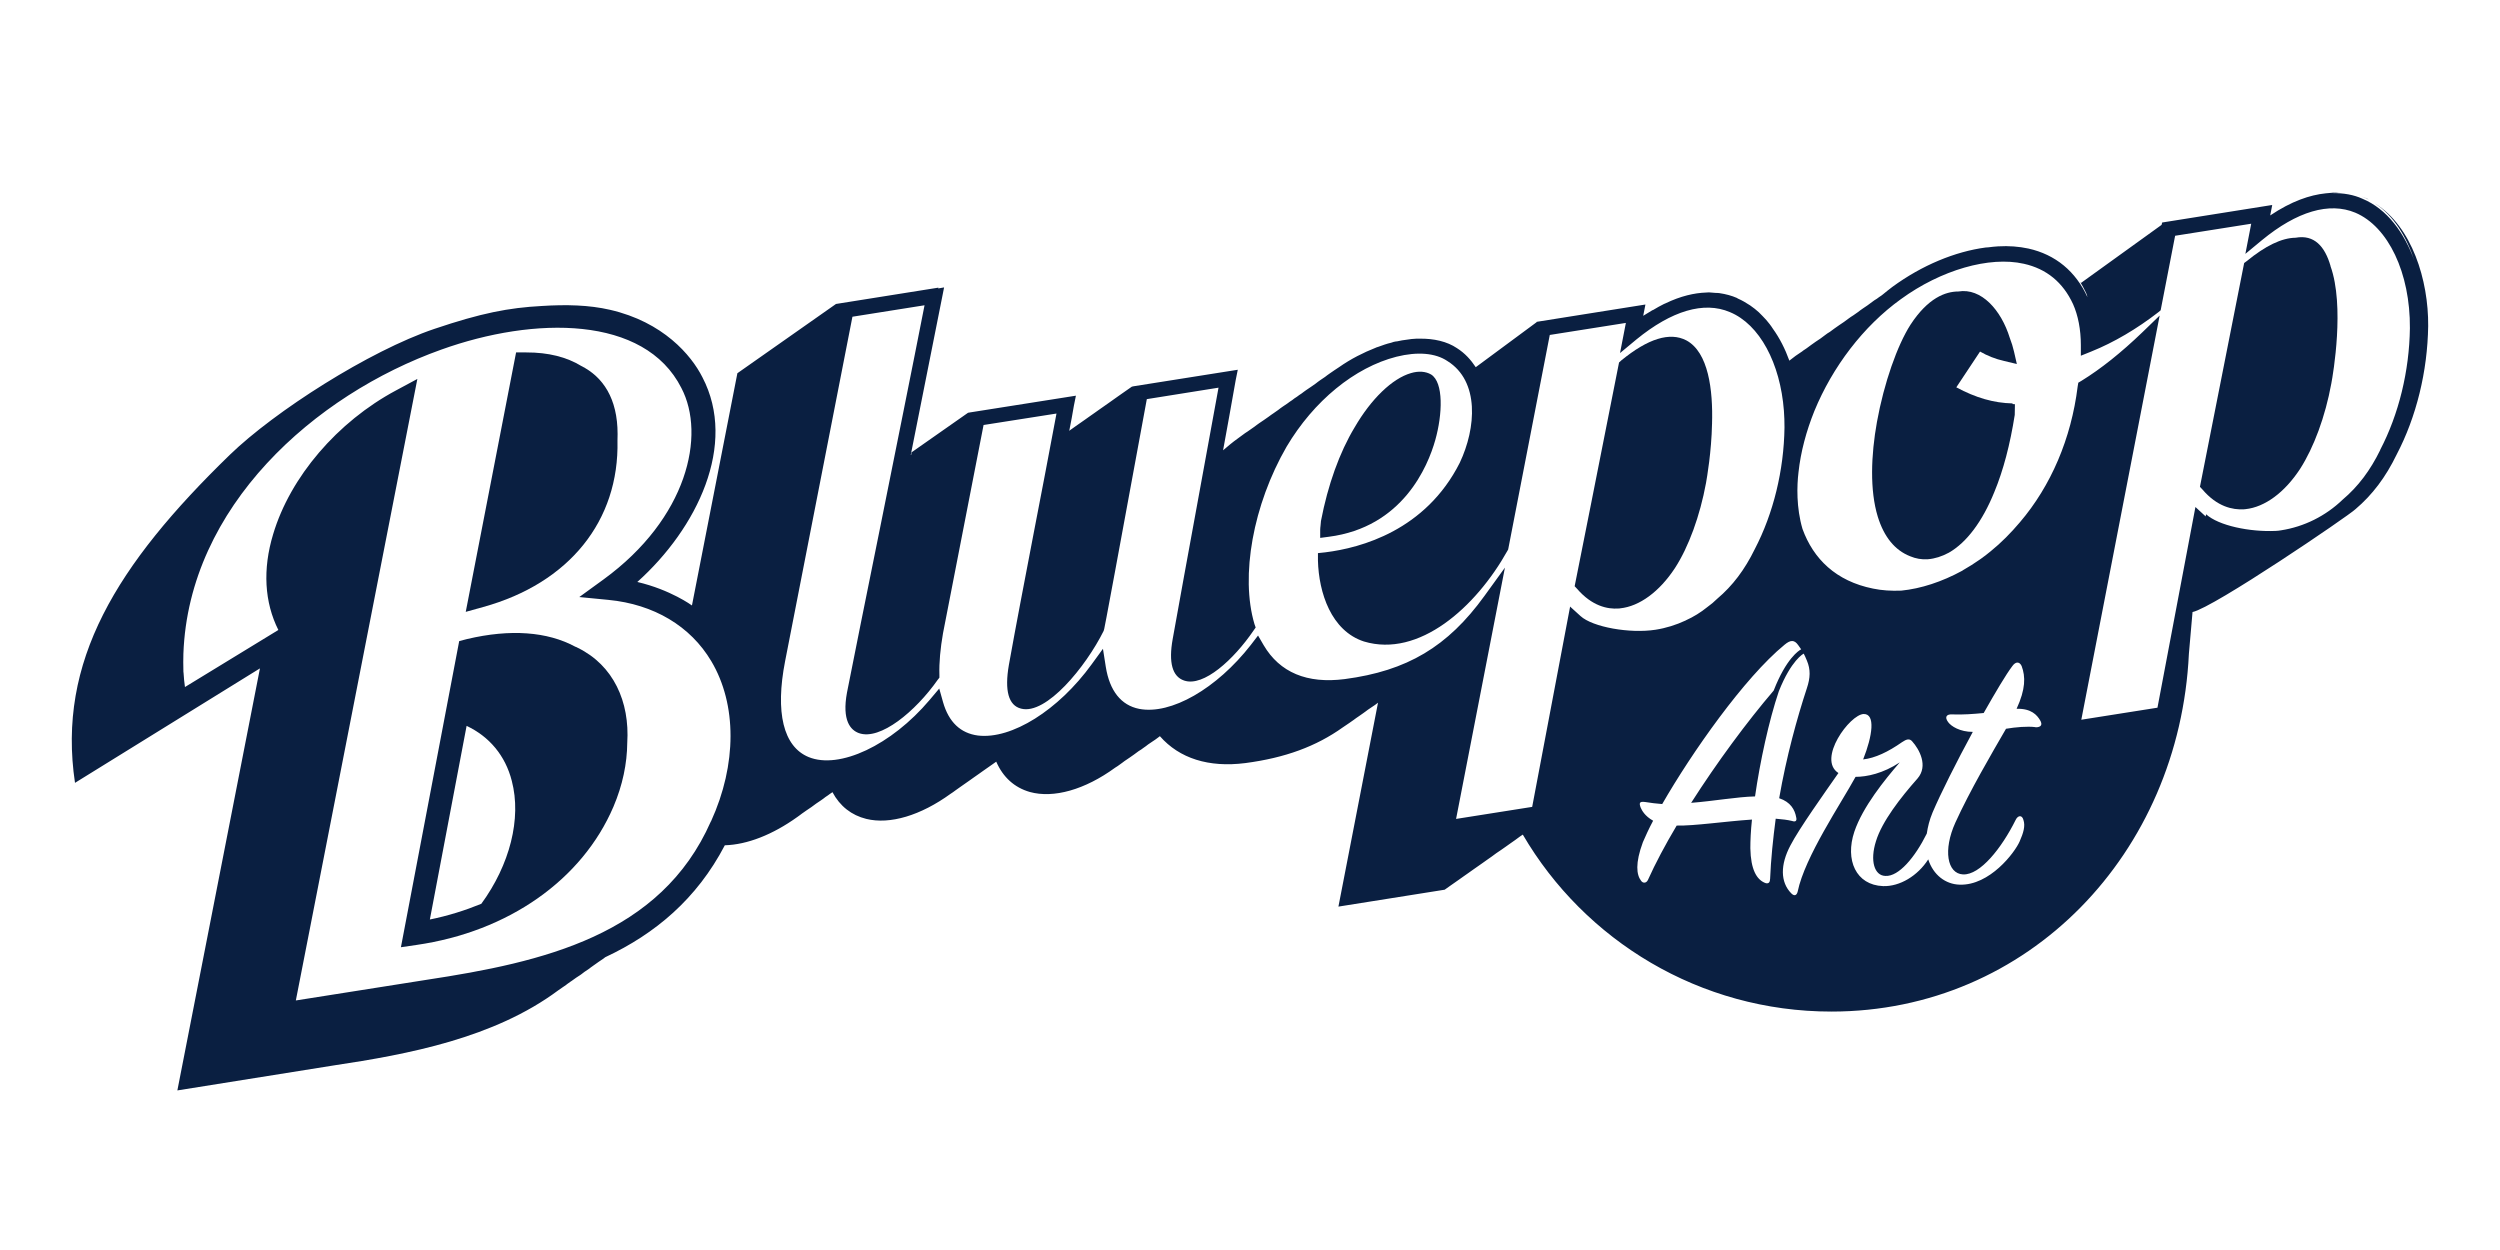
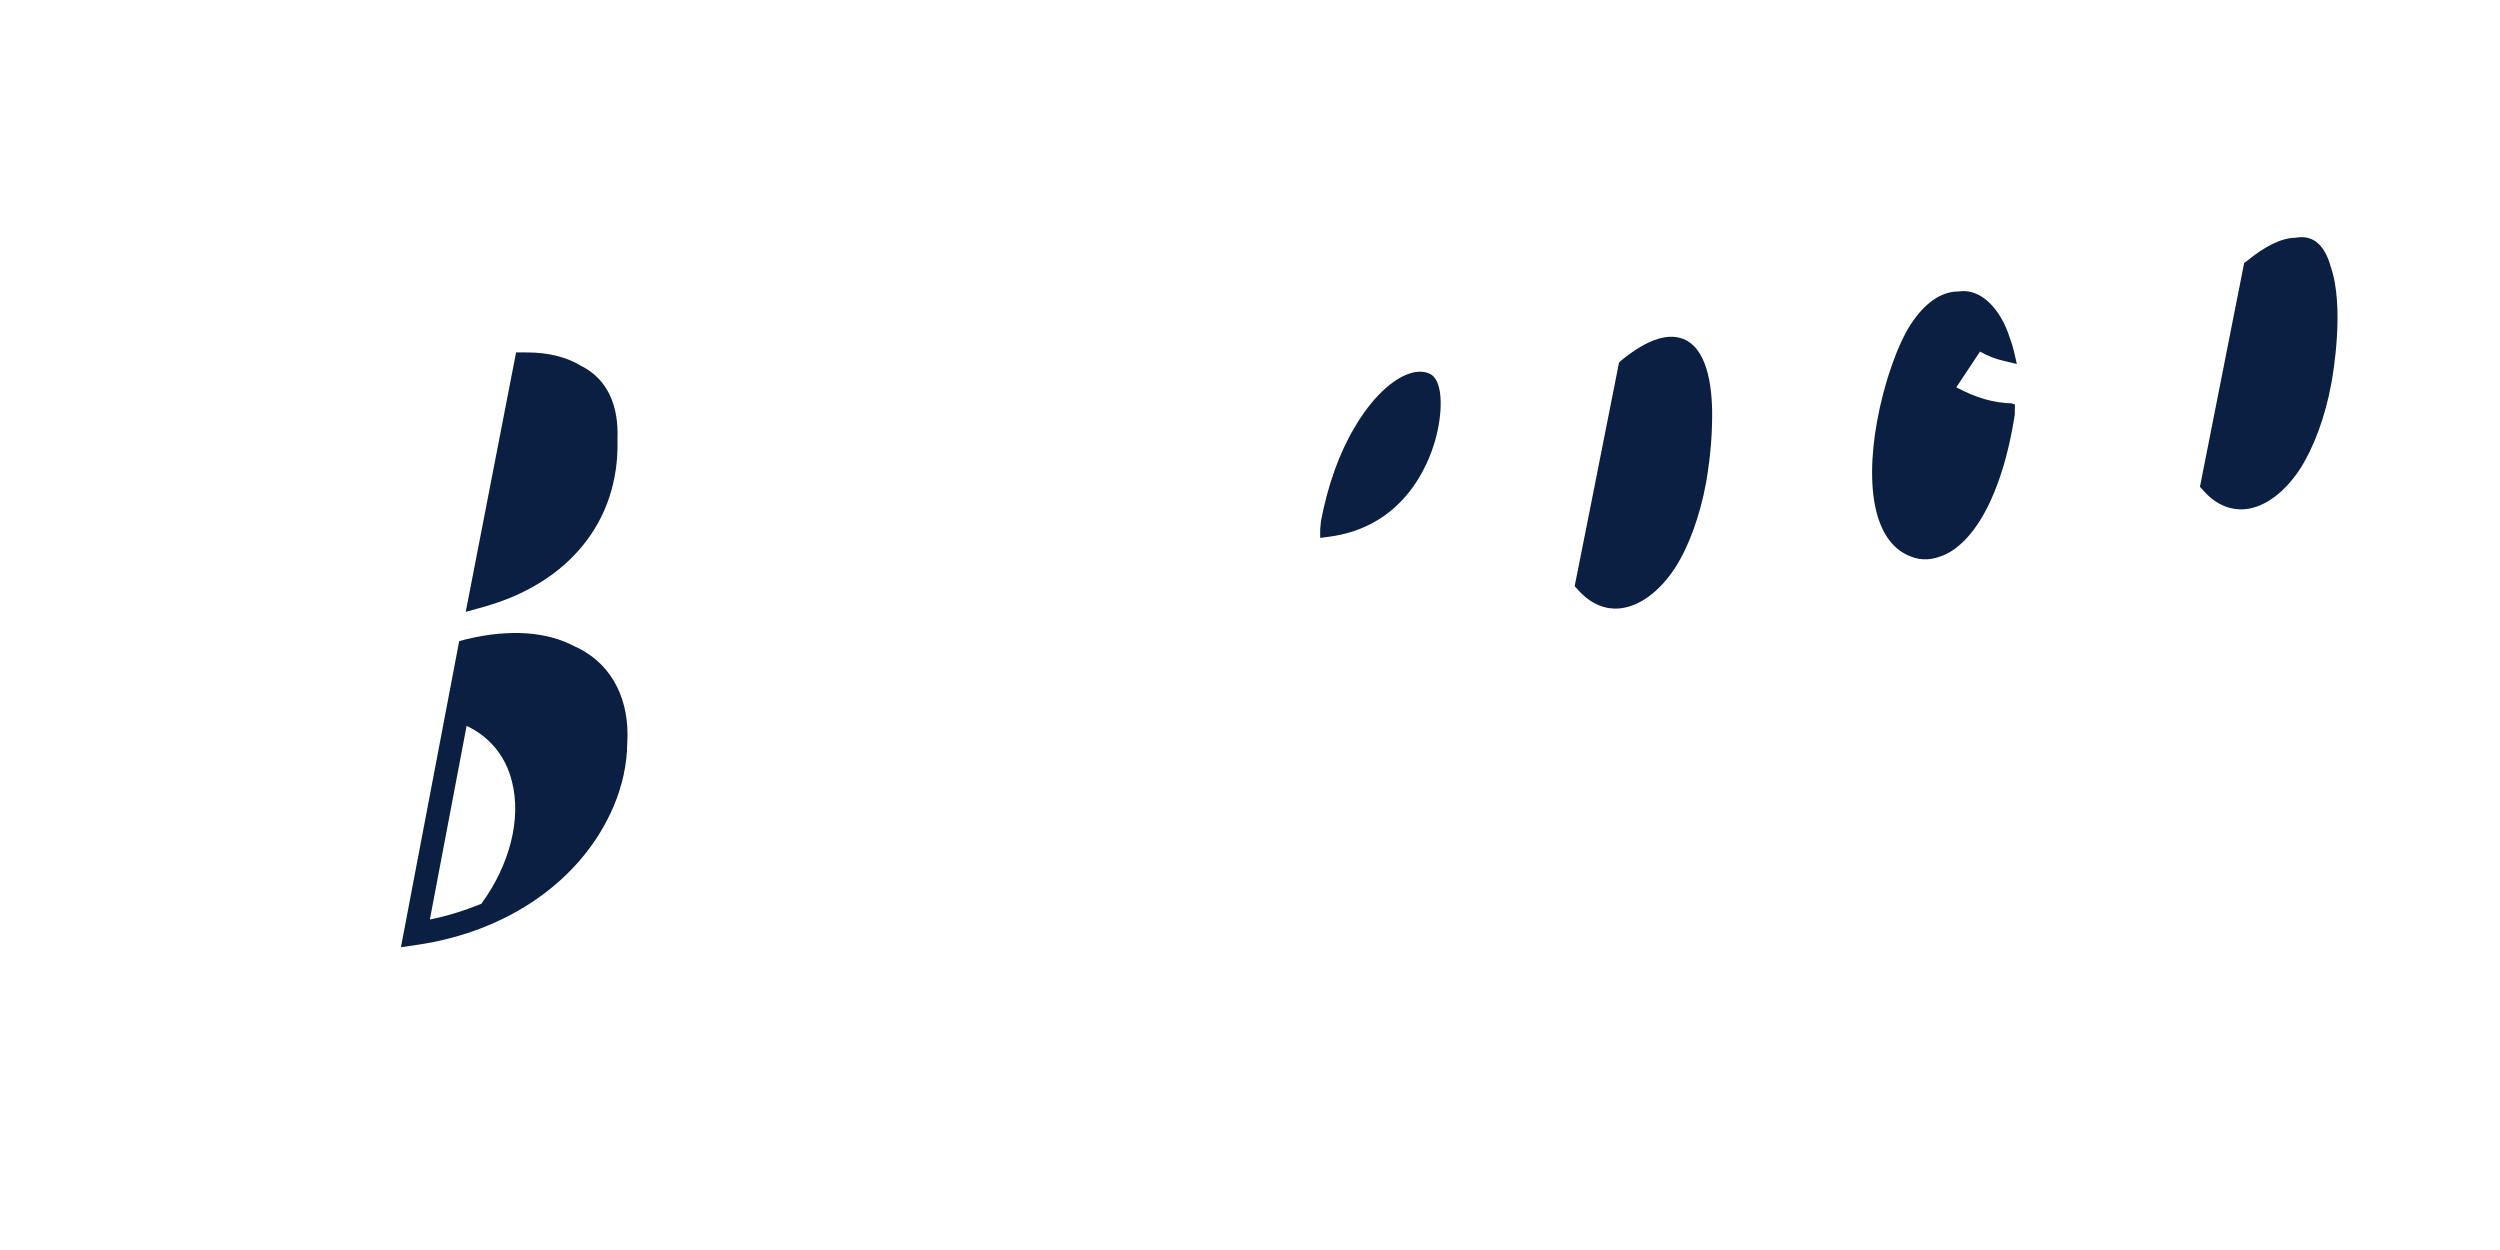
<svg xmlns="http://www.w3.org/2000/svg" id="Layer_1" viewBox="0 0 432 216">
  <defs>
    <style>.cls-1{fill:#0a1f41;}</style>
  </defs>
-   <path class="cls-1" d="M409.05,34.33c-.3-.14-.63-.25-.97-.37.42.15.83.32,1.23.53-.09-.05-.16-.11-.26-.16h0Z" />
  <path class="cls-1" d="M90.96,60.9h-1.78l-8.7,44.83,3.02-.84c14.85-4.12,23.52-14.89,23.2-28.76h0c0-.37.03-.74.02-1.12,0-6.16-2.52-9.89-6.31-11.79-2.49-1.52-5.66-2.33-9.45-2.32h0Z" />
-   <path class="cls-1" d="M99.86,111.95s-.03-.03-.07-.03c-.14-.07-.24-.14-.38-.17-4.83-2.61-11.25-3.09-18.71-1.32l-1.35.35-10.07,52.9,2.67-.39c15.9-2.29,28.64-11.25,34.05-23.88,1.6-3.75,2.36-7.5,2.39-11.04.45-7.12-2.39-13.4-8.54-16.42h0ZM83.16,156.18c-2.78,1.14-5.76,2.08-8.88,2.71l6.35-33.46c3.92,1.84,6.7,5.14,7.81,9.51,1.71,6.52-.35,14.51-5.27,21.24Z" />
+   <path class="cls-1" d="M99.86,111.95s-.03-.03-.07-.03c-.14-.07-.24-.14-.38-.17-4.83-2.61-11.25-3.09-18.71-1.32l-1.35.35-10.07,52.9,2.67-.39c15.9-2.29,28.64-11.25,34.05-23.88,1.6-3.75,2.36-7.5,2.39-11.04.45-7.12-2.39-13.4-8.54-16.42ZM83.16,156.18c-2.78,1.14-5.76,2.08-8.88,2.71l6.35-33.46c3.92,1.84,6.7,5.14,7.81,9.51,1.71,6.52-.35,14.51-5.27,21.24Z" />
  <path class="cls-1" d="M229.57,92.76c12.85-1.64,17.18-12.23,18.44-16.7,1.27-4.49,1.46-9.99-.72-11.35-.94-.54-2.14-.63-3.47-.24-3.23.93-6.88,4.45-9.74,9.38-2.61,4.33-4.62,9.93-5.82,16.19l-.02.25c0,.18-.03.37-.05.54-.03.26-.06.5-.06.71v1.41l1.44-.19h0Z" />
  <path class="cls-1" d="M295.84,73.22c-.1,4.86-.87,9.27-1.04,10.24-1.04,5.66-2.99,11.04-5.38,14.72-2.67,4.06-6.11,6.59-9.44,6.94-.1.03-.21.03-.31.03-1.88.14-4.58-.42-7.15-3.4l-.42-.45,2.88-14.47,4.79-24.19.38-.35c4.62-3.78,8.4-4.96,11.25-3.47,3.82,2.05,4.62,8.57,4.44,14.41h.01Z" />
  <path class="cls-1" d="M402.72,45.97c-.97-3.37-2.81-5.48-6.04-4.89-2.4.03-5.21,1.39-8.47,4.06l-.42.31-7.64,38.67.42.45c2.57,3.02,5.24,3.54,7.15,3.44.1,0,.21-.03.31-.03,3.33-.35,6.77-2.88,9.44-6.98,2.36-3.68,4.34-9.02,5.38-14.72.32-1.67,2.33-13.43-.14-20.3Z" />
  <path class="cls-1" d="M347.77,69.71c-3.26-.07-6.35-.97-9.72-2.78l4.1-6.18c1.25.73,2.67,1.29,4.17,1.63l2.19.52-.49-2.15c-.18-.8-.42-1.56-.73-2.36-1.49-4.83-4.93-8.68-8.88-8.02-2.23,0-5.25,1.11-8.27,5.73-2.29,3.57-4.58,10.07-5.8,16.8-1.04,5.8-1.25,11.83.14,16.38,1.08,3.5,2.95,5.8,5.59,6.84.97.41,1.98.59,3.05.52,1.22-.1,2.43-.48,3.65-1.14,3.09-1.77,5.8-5.42,7.84-10.45,1.56-3.75,2.74-8.26,3.54-13.36l.03-1.84-.41-.03v-.1h0Z" />
-   <path class="cls-1" d="M410.44,35.19c3.16,2.08,5.42,5.69,6.8,9.96-1.73-4.86-4.69-9.02-9.06-10.83-1.39-.63-3.2-1.01-5.31-.94.49-.03.94-.07,1.43-.07-.76-.07-1.56,0-2.43.1-2.71.28-5.9,1.35-9.58,3.82l.35-1.8-.24.03-18.78,2.99-.1.41-13.92,10.03c-.05-.05-.1-.11-.14-.16.33.57.67,1.14.97,1.79.14.28.24.56.28.83-2.01-4.44-5.52-7.36-10.2-8.4-1.63-.35-3.4-.49-5.21-.38h-.03c-.56.03-1.14.1-1.7.17-.14,0-.28.03-.45.03-5.27.7-11,3.06-16.11,6.8-.59.42-1.14.91-1.7,1.35-.07.03-.14.11-.18.14-.28.17-.56.38-.8.56-.31.17-.59.38-.83.56-.28.21-.56.41-.8.59-.28.18-.56.38-.83.56-.28.21-.56.38-.8.59-.28.18-.56.39-.8.56-.31.18-.59.39-.83.56-.28.21-.56.42-.8.59-.28.18-.56.39-.83.56-.28.21-.56.39-.8.56-.28.2-.56.41-.8.59-.31.17-.59.38-.83.56-.28.2-.56.41-.79.59-.28.17-.56.38-.84.56-.28.21-.56.38-.79.56-.28.21-.56.41-.8.59-.21.14-.42.28-.63.42l-.07.07c-.41.28-.8.56-1.18.8-.35.28-.73.56-1.08.83-.73-2.02-1.67-3.89-2.85-5.52-.17-.28-.38-.56-.56-.8-.38-.49-.76-.94-1.18-1.35-.45-.49-.9-.91-1.39-1.29-.28-.21-.52-.38-.8-.59-.69-.45-1.39-.87-2.12-1.18-.07-.04-.1-.07-.17-.11-.87-.38-1.88-.66-3.02-.83-.21-.03-.39-.03-.56-.03-.42-.03-.8-.07-1.25-.1-.18,0-.31.03-.49.03-2.01.07-4.37.59-7.04,1.88-.11.03-.18.07-.24.1-.63.31-1.25.66-1.88,1.04-.03,0-.07.03-.11.03-.52.31-1.04.62-1.59.97l.38-1.95-18.78,2.99-.03.07-10.51,7.77c-.83-1.25-1.84-2.4-3.26-3.3-1.7-1.14-3.96-1.67-6.49-1.63h-.49c-.56.03-1.11.07-1.7.18-.52.07-1.08.14-1.63.28-.21.03-.41.03-.62.1-.14.03-.28.1-.42.14-.76.17-1.52.45-2.29.73-.14.03-.24.07-.39.14-2.11.83-4.27,1.91-6.35,3.37-.56.35-1.08.73-1.6,1.08-.28.21-.56.38-.8.59-.28.18-.56.38-.83.56-.28.21-.56.39-.79.59-.28.18-.56.39-.8.56-.28.18-.56.39-.83.56-.28.21-.56.39-.8.59-.28.17-.56.38-.8.56-.31.2-.59.38-.83.59-.28.17-.56.38-.8.56-.28.17-.56.38-.83.56-.28.21-.56.38-.8.59-.28.18-.56.38-.8.56-.28.21-.59.38-.83.59-.28.18-.56.39-.8.56-.28.18-.56.39-.83.56-.28.21-.56.39-.8.59-.28.18-.56.39-.8.56-.28.21-.56.39-.83.56-.45.32-.9.66-1.32.97-.87.62-1.7,1.32-2.5,2.01.7-3.78,1.42-7.84,2.19-12.18l.35-1.74-17.98,2.85-.32.07-1.59,1.11-.84.59-.79.56-.83.59-.8.56-.8.56-.83.59-.8.56-.83.59-.8.56-.8.56-.83.59-.28.21c.28-1.42.56-2.85.8-4.34l.35-1.73-18.23,2.88-.41.07-9.76,6.84-.07.45h-.07c1.98-9.96,3.95-19.78,5.41-27.18l.35-1.77-1.01.18.03-.14-17.7,2.82-17.04,11.97-7.85,40.13s-3.68-2.71-9.44-4.06c10.34-9.27,17.32-23.74,11.25-35.37-1.94-3.85-6.8-9.55-15.96-11.66-3.63-.84-7.6-.93-11.81-.66-5.73.31-10.44,1.22-18.53,3.95-11.3,3.82-27.6,14.25-35.37,21.77-19.59,19.02-29.88,35.71-26.75,56.68l31.96-19.78-14.27,72.93,26.97-4.31c12.98-1.94,27.77-4.75,38.84-12.98l.69-.48c.24-.18.45-.31.66-.45l.17-.14c.21-.14.45-.31.63-.45l.17-.11c.24-.17.45-.31.63-.45l.2-.14c.21-.14.42-.28.63-.41l.2-.14c.21-.17.42-.31.59-.45l.17-.11c.24-.17.45-.31.66-.45l.17-.14c.21-.14.42-.28.63-.45l.2-.14c.21-.14.42-.28.59-.42l.21-.14c.21-.14.42-.28.62-.42l.18-.14c.07-.07.14-.11.21-.14,8.5-3.99,15.72-9.99,20.58-19.3,3.85-.11,8.23-1.81,12.53-4.89.28-.21.56-.39.8-.59.28-.18.56-.39.8-.56.31-.21.59-.39.83-.56.28-.21.56-.42.8-.59.28-.18.56-.39.83-.56.28-.2.56-.38.8-.59.28-.17.56-.38.8-.56.14-.1.28-.17.41-.28,1.29,2.43,3.3,3.99,5.84,4.62,4.1,1.01,9.4-.59,14.58-4.34.28-.17.56-.38.8-.56.28-.21.56-.38.83-.59.28-.18.56-.38.8-.56.28-.18.56-.38.8-.56.28-.21.59-.41.83-.59.28-.18.56-.39.8-.56.28-.21.56-.39.83-.59.28-.18.56-.39.8-.56.28-.18.56-.39.8-.56.2-.14.38-.28.59-.42,1.18,2.71,3.16,4.48,5.8,5.24,4.1,1.14,9.51-.38,14.75-4.2.31-.18.59-.38.83-.56.28-.21.56-.39.8-.59.28-.18.56-.39.83-.56.28-.18.56-.39.8-.56.28-.21.56-.42.8-.59.31-.17.59-.38.83-.56.28-.2.56-.38.8-.59.28-.17.56-.38.83-.56.28-.17.56-.38.8-.56.14-.1.28-.21.41-.31,3.37,3.85,8.44,5.45,14.75,4.65,6.87-.9,12.25-2.88,16.87-6.18.38-.24.73-.49,1.08-.73.28-.21.56-.39.8-.56.28-.21.56-.42.83-.59.28-.18.56-.39.8-.56.28-.21.56-.39.8-.59.28-.17.59-.38.83-.56.28-.17.56-.38.79-.56.04-.03.07-.07.14-.1l-6.84,35.23,18.36-2.92.83-.59.8-.56.8-.56.83-.59.8-.56.83-.59.8-.56.8-.56.83-.59.8-.56.8-.59.83-.56.8-.56.83-.59.8-.56.8-.59.52-.35c10.69,18.29,30.58,30.58,53.32,30.58,34.12,0,60.15-27.42,61.78-61.82l.63-7.22c3.61-.73,26.97-16.63,28.15-17.77,2.91-2.46,5.24-5.55,7.12-9.44,3.4-6.49,5.34-14.37,5.45-22.21.07-7.95-2.82-17.22-9.17-21.17h0ZM122.86,141.93l-.03.03c-8.67,19.68-29.02,24.3-49.11,27.35l-22.6,3.57,21-107.4-3.68,1.98c-10.14,5.42-18.29,14.96-21.24,24.85-1.84,6.07-1.5,11.77.9,16.55l-16.14,9.86c-.1-.8-.21-1.63-.24-2.43-.03-.14-.03-.28-.03-.41-.03-.97-.03-1.94,0-2.92.93-25.44,22.67-44.74,44.57-52.55,16.07-5.76,35.12-5.94,41.48,6.63,4.27,8.16,1.04,22.53-13.44,33.08l-4.2,3.05,5.04.49c7.84.76,14.16,4.52,17.77,10.59,4.44,7.46,4.44,17.84-.04,27.66h0ZM271.32,104.79l-6.56,34.64-13.15,2.08,8.44-43.42-3.54,4.89c-6.35,8.78-13.36,12.95-24.16,14.37-6.49.83-11.21-1.14-13.99-5.86l-.97-1.67-1.25,1.63c-5.9,7.56-13.82,12.11-19.3,11.04-3.12-.62-5.1-3.12-5.76-7.26l-.49-3.12-1.94,2.67c-5.76,7.95-13.85,13.01-19.65,12.32-3.02-.39-5.06-2.33-6.04-5.76l-.66-2.36-1.67,1.98c-6.6,7.81-15.59,12.04-20.9,9.86-4.37-1.8-5.8-7.7-4.06-16.59l11.63-59.5,12.46-1.98c-2.08,10.66-5.1,25.54-7.74,38.74-2.36,11.63-4.48,22.21-5.66,28.18-.9,4.86.63,6.49,2.05,7.01,3.68,1.32,9.79-3.74,13.64-9.23l.28-.35v-.45c-.07-2.19.17-4.62.62-7.22l7.01-35.99,12.6-1.98c-1.39,7.53-2.71,14.23-3.89,20.41-1.63,8.54-3.06,15.9-4.34,23.05-.76,4.41-.07,6.98,2.11,7.53,4.34,1.14,11.18-7.22,14.27-13.43l.1-.35c.14-.66.28-1.39,1.88-9.99l5.48-29.71,12.39-1.98c-1.46,7.95-2.71,14.89-3.89,21.28-1.46,7.91-2.74,15-4.03,22.15-.73,4.06-.07,6.49,1.98,7.18,3.37,1.14,8.57-3.64,11.97-8.61l.39-.56-.21-.59c-2.46-8.29-.24-20.62,5.55-30.65,4.69-7.91,11.77-13.71,18.99-15.55,3.61-.9,6.73-.66,8.82.76,5.55,3.47,4.96,11.56,2.12,17.56-5.9,11.7-17.08,14.72-23.22,15.48l-1.29.14v1.28c.14,5.56,2.29,12.15,7.95,13.99,9.48,2.85,19.3-5.83,24.82-15.72l.1-.18,7.19-37.07,13.15-2.08-1.01,5.21,2.84-2.36c6.08-4.96,11.66-6.63,16.14-4.72,5.14,2.12,8.71,8.82,9.34,17.05.07.93.1,1.91.1,2.88-.1,7.39-1.91,14.85-5.14,21.04-1.73,3.54-3.82,6.32-6.49,8.57-.52.52-1.11,1.01-1.7,1.43-1.14.93-2.4,1.7-3.71,2.29,0,.03-.04.03-.04.03-1.63.76-3.4,1.32-5.21,1.6-4.44.69-10.86-.45-12.95-2.36l-1.84-1.67h0ZM305.86,151.93c0,.66-.39.87-.97.59-1.32-.59-2.36-2.22-2.43-5.94,0-1.32.07-3.02.28-4.96-4.65.31-9.96,1.11-13.01,1.04-1.98,3.33-3.68,6.53-4.97,9.4-.28.59-.87.59-1.18.14-.8-1.04-1.04-3.02.31-6.67.42-.97,1.01-2.29,1.77-3.71-1.42-.8-1.94-1.77-2.15-2.26-.31-.83-.21-1.11.8-.97.9.14,1.88.28,2.92.35,5.1-8.88,14.19-21.83,21.14-27.53,1.04-.87,1.7-.87,2.36.07.2.29.36.51.51.72-.39.2-2.58,1.57-4.75,7.13-4.61,5.39-9.82,12.44-14.26,19.4,3.95-.31,7.95-1.04,11.04-1.11.86-5.99,2.39-13.08,4.11-18.17,2.15-5.39,4.25-6.48,4.28-6.49.01,0,.01-.02.02-.02.16.29.32.65.55,1.21.66,1.56.59,2.99,0,4.76-1.7,5.17-3.54,11.83-4.79,19.02,1.98.66,2.71,1.98,2.95,3.34.14.59-.14.8-.73.59-.76-.18-1.71-.31-2.82-.39-.45,3.4-.83,7.01-.97,10.45h0ZM351.74,125.65c-1.42-.18-3.43,0-5.1.28-2.53,4.37-6.25,10.72-8.75,16.21-2.15,4.75-1.42,8.82,1.32,8.96,2.95.14,6.66-4.52,9.09-9.41.38-.8,1.11-.93,1.35,0,.35,1.04,0,2.22-.66,3.72-.83,1.91-5.17,7.64-10.37,7.46-2.43-.07-4.55-1.67-5.42-4.37-1.81,2.84-4.93,4.72-7.81,4.62-4.69-.18-6.59-4.52-4.96-9.4,1.46-4.31,5.24-8.96,7.85-11.98-2.88,1.91-5.69,2.5-7.64,2.5-2.5,4.58-8.78,13.85-10,19.82-.14.59-.52.91-1.11.31-1.91-1.94-1.91-4.96-.14-8.29,1.49-2.88,5.86-9.02,8.29-12.5-3.72-2.39,1.98-10.14,4.37-10.2,2.05-.03,1.53,3.75-.1,7.85,2.08-.24,4.3-1.29,6.73-2.99.76-.52,1.29-.66,1.74-.14,1.25,1.39,2.81,4.24.93,6.42-2.95,3.33-6.14,7.43-7.18,10.83-1.08,3.4-.28,5.97,1.63,6.01,2.29.14,5.1-3.19,7.15-7.32.17-1.15.45-2.33,1-3.65,1.39-3.26,4.14-8.75,6.95-13.92-2.22,0-3.75-.97-4.27-1.7-.66-.9-.24-1.39.73-1.32,1.84.07,3.64-.07,5.42-.24,2.05-3.61,3.85-6.66,4.96-8.12.59-.83,1.25-.76,1.6,0,.69,1.84.69,3.99-.87,7.39,2.57-.07,3.54,1.11,4.06,1.98.45.76.21,1.22-.8,1.22h0ZM411.31,77.75c-1.73,3.54-3.82,6.32-6.49,8.58-2.95,2.84-6.67,4.69-10.66,5.31-.28.07-.63.07-.91.1-4.44.21-9.89-.9-12.04-2.88l-.07.38-1.77-1.63-6.56,34.68-13.16,2.08,13.54-69.84-3.02,2.92c-3.61,3.47-7.12,6.28-10.45,8.33l-.59.35-.11.66c-1.11,8.99-4.62,17.18-9.99,23.47-1.53,1.81-3.2,3.51-5.04,5-.59.49-1.21.97-1.88,1.43-.93.66-1.88,1.25-2.84,1.8-.07.03-.14.1-.21.14-3.51,1.91-7.12,3.09-10.51,3.43-1.71.07-3.37-.03-4.89-.35-6.42-1.29-10.31-5.14-12.19-10.31-1.08-3.68-.97-7.46-.69-9.79.38-3.54,1.35-7.12,2.74-10.58,3.12-7.6,8.44-14.65,14.96-19.34,6.91-5.03,15.27-7.46,21.24-6.11,3.92.87,6.77,3.22,8.5,6.97.87,1.94,1.35,4.41,1.35,7.08v1.84l1.81-.73c3.89-1.56,7.88-3.92,11.56-6.77l.42-.35,2.5-12.88,13.15-2.08-1.01,5.21,2.85-2.36c6.07-5,11.66-6.63,16.14-4.76,5.69,2.4,9.51,10.41,9.44,19.96-.1,7.39-1.91,14.86-5.14,21.04h0Z" />
</svg>